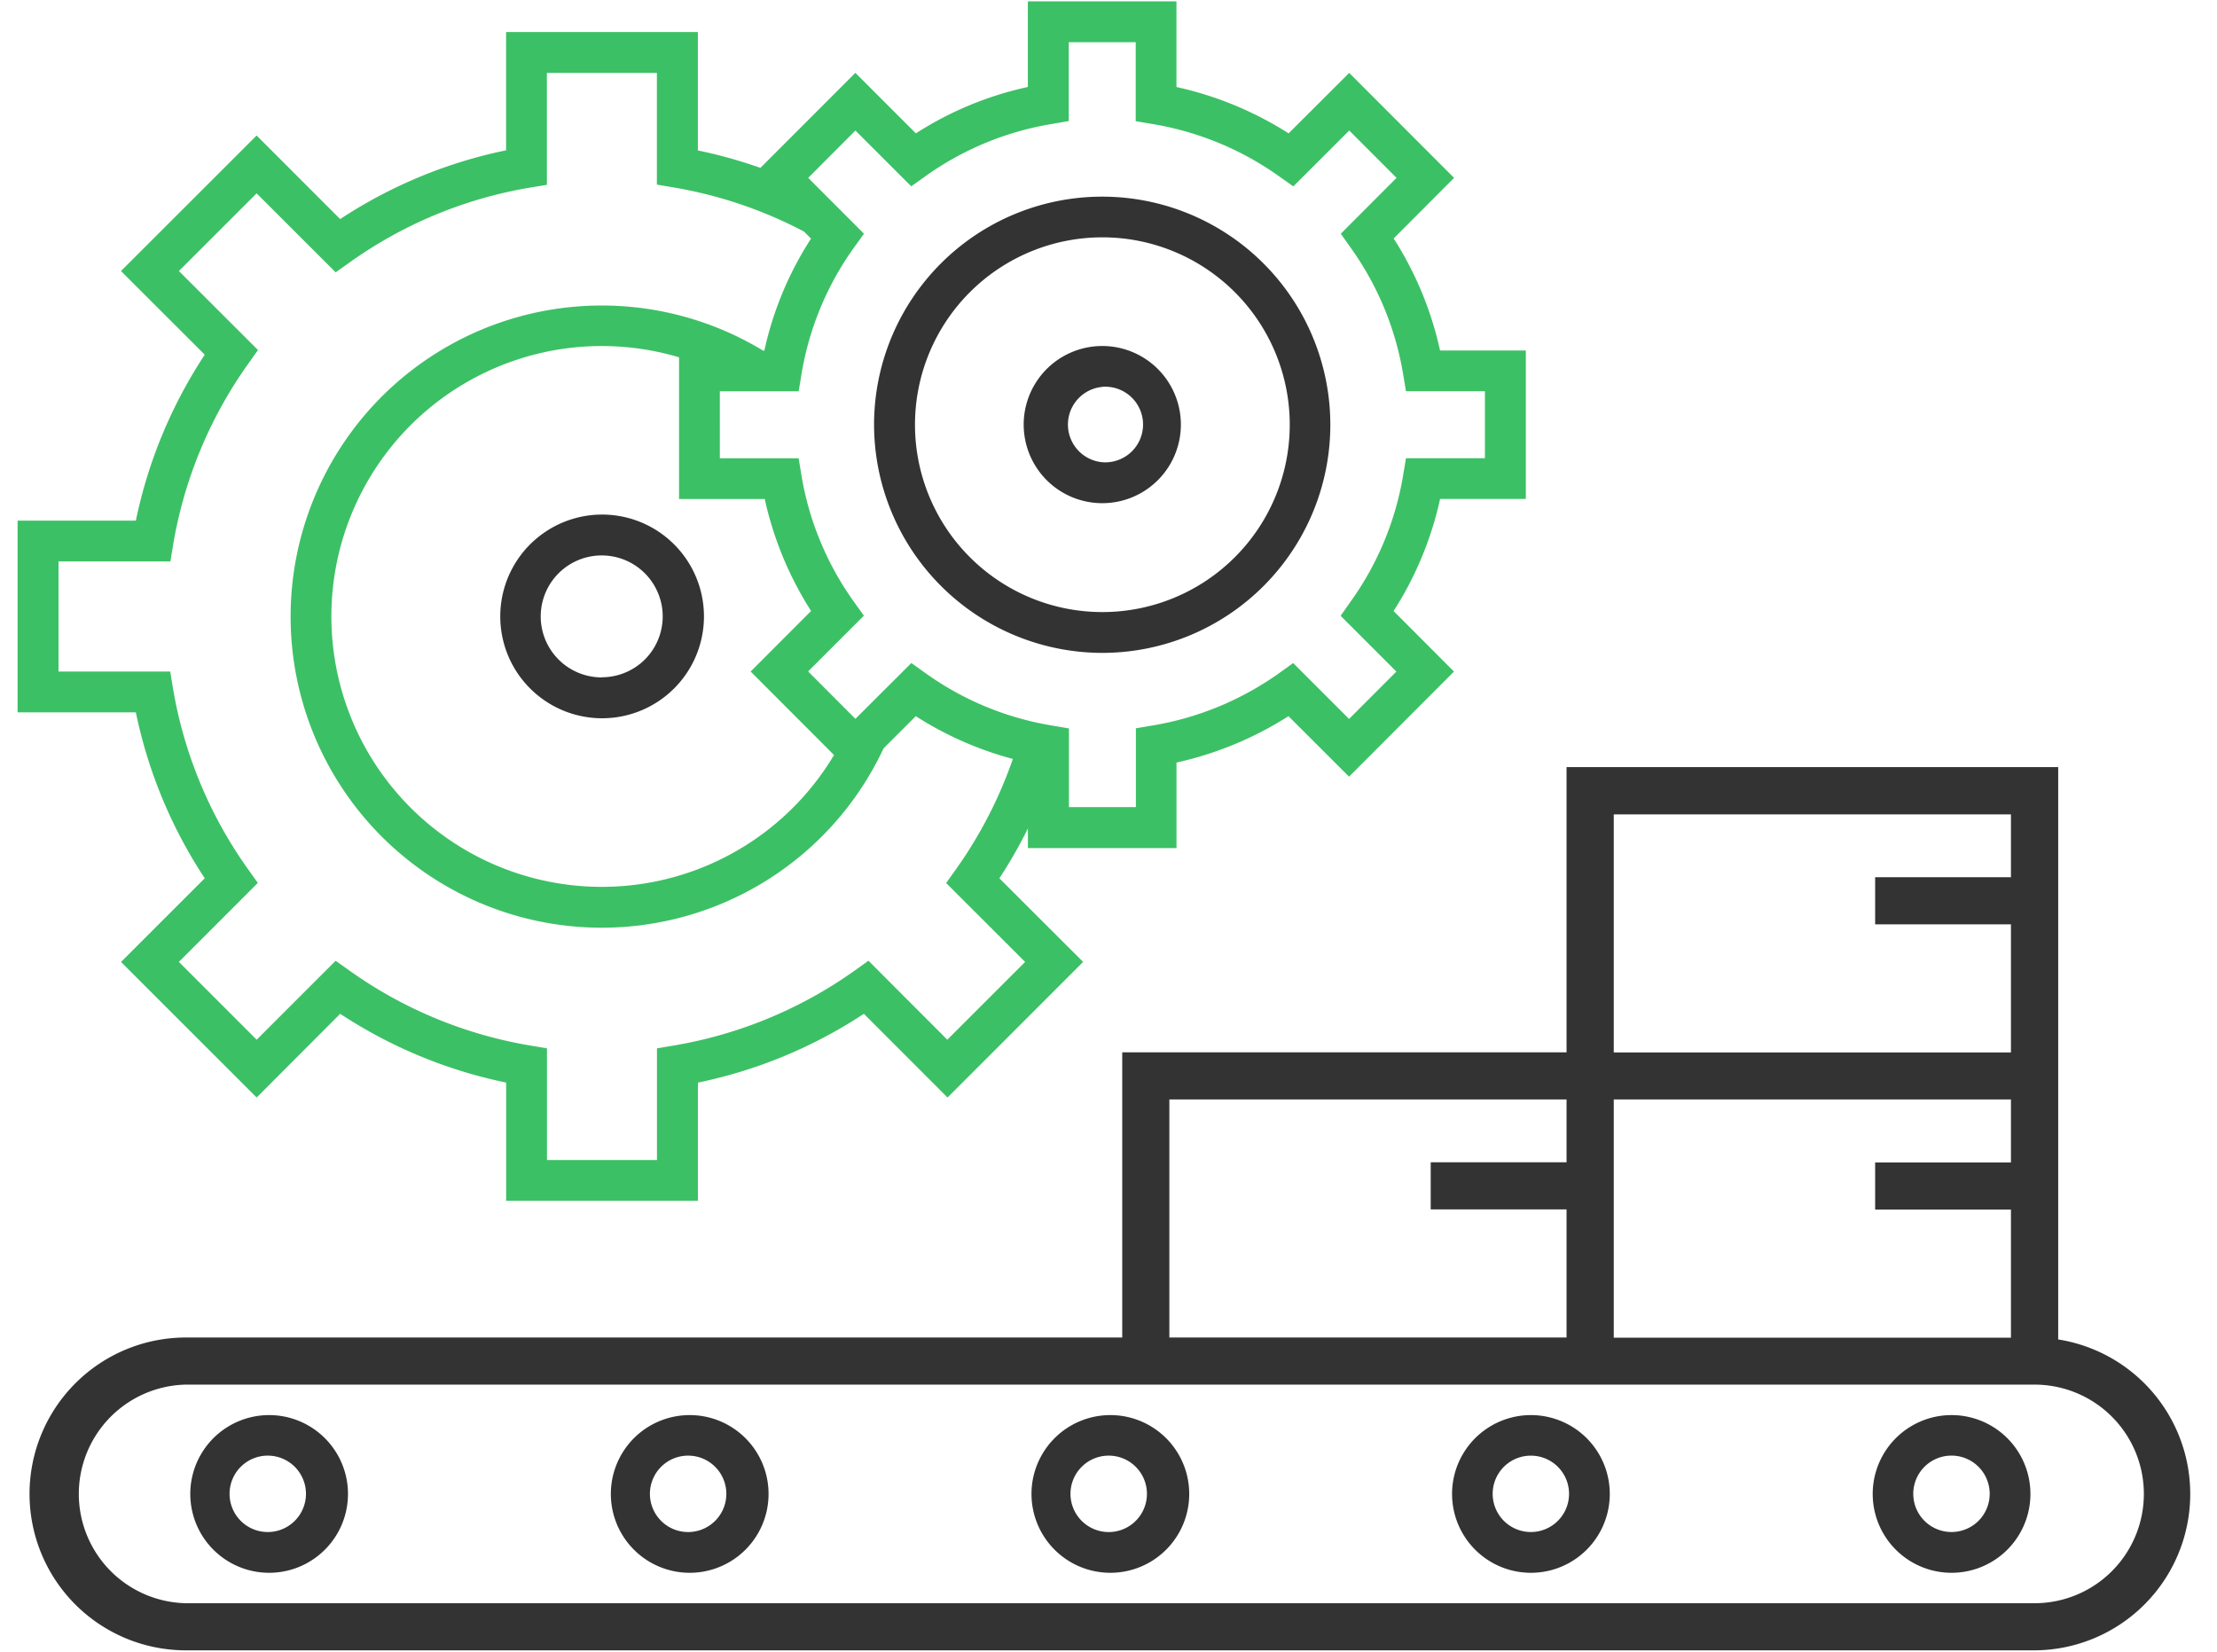
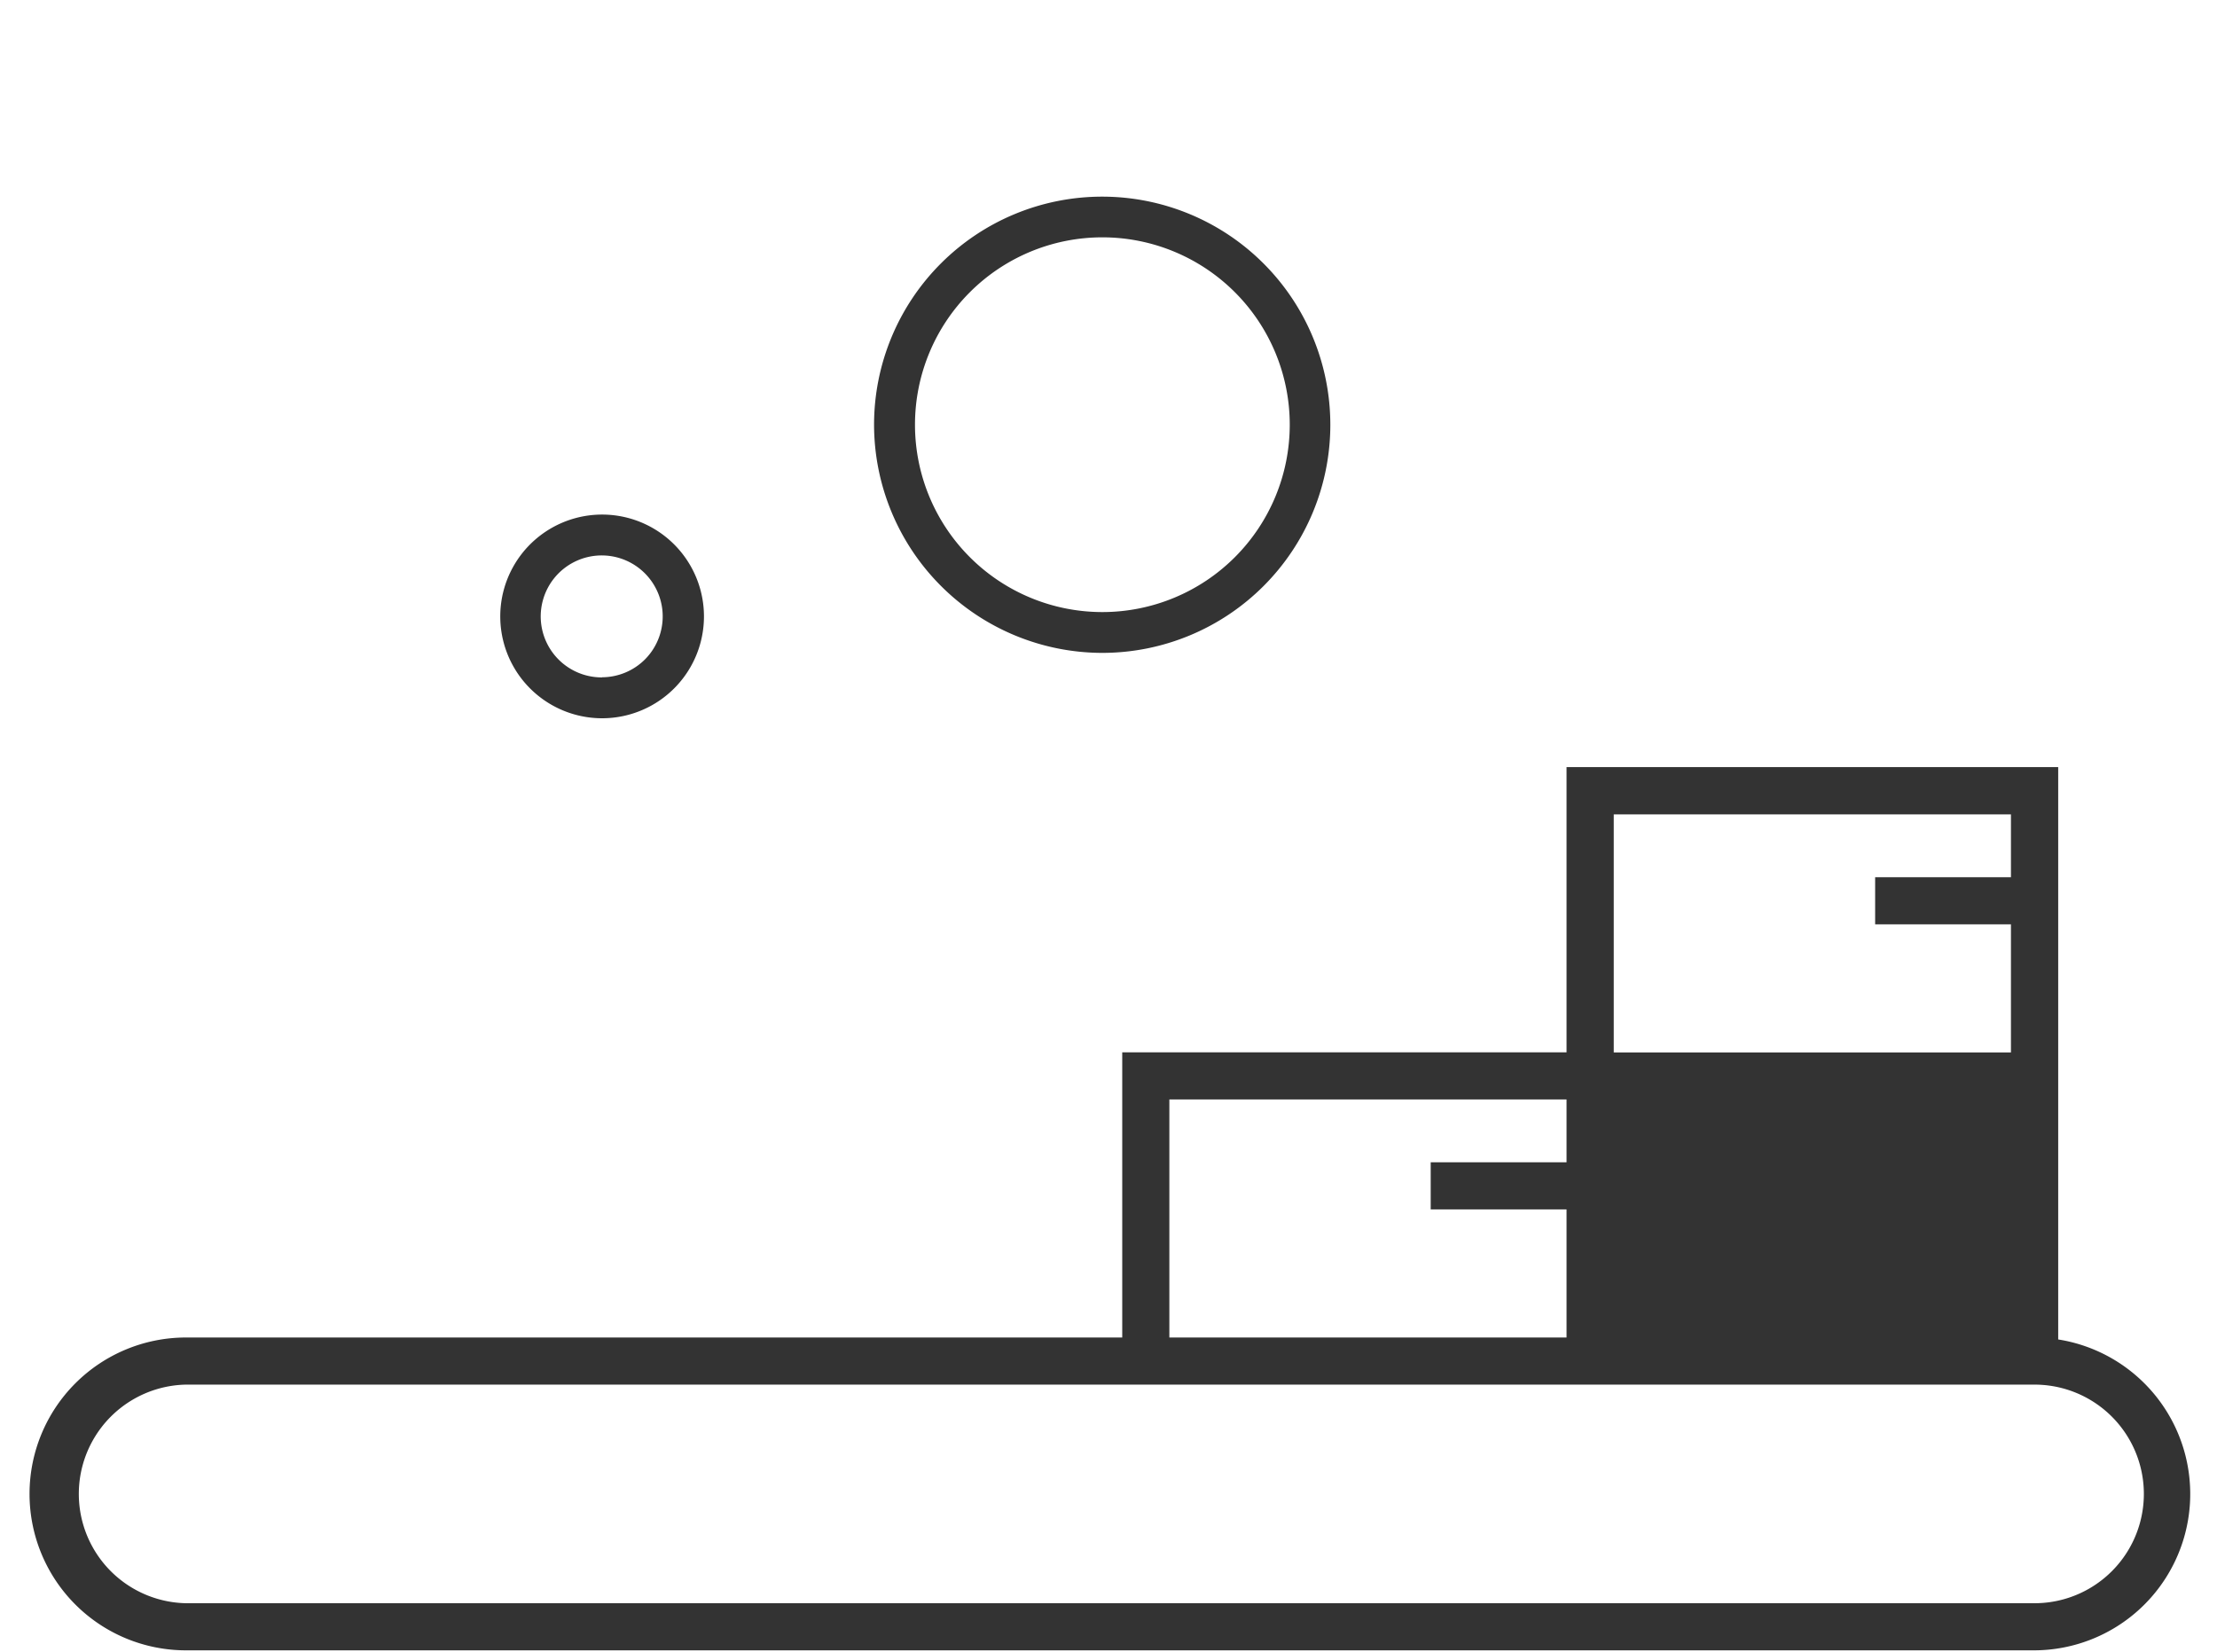
<svg xmlns="http://www.w3.org/2000/svg" width="51" height="38" fill="none">
-   <path d="M13.851 11.838a2.343 2.343 0 100 4.686 2.343 2.343 0 000-4.686zm0 3.746a1.403 1.403 0 11.987-.415c-.262.262-.616.41-.987.412v.003zm33.496 15.231V17.648h-11.31v6.561H25.816v6.561H4.278a3.598 3.598 0 100 7.197h42.525a3.598 3.598 0 00.544-7.152zm-1.087-4.072h-3.124v1.084h3.124v2.947h-9.137v-5.481h9.137v1.45zm-9.136-8.008h9.136v1.446h-3.124v1.084h3.124v2.947h-9.137v-5.477zM26.9 25.293h9.137v1.446h-3.125v1.084h3.125v2.947H26.9v-5.477zm19.902 11.59H4.278a2.515 2.515 0 010-5.029h42.525a2.514 2.514 0 110 5.029z" fill="#333" />
-   <path d="M44.892 32.555a1.814 1.814 0 10.004 3.628 1.814 1.814 0 00-.004-3.628zm0 2.69a.879.879 0 110-1.758.879.879 0 010 1.758zm-9.676-2.69a1.814 1.814 0 10.003 3.628 1.814 1.814 0 00-.003-3.628zm0 2.69a.878.878 0 110-1.757.878.878 0 010 1.757zm-9.676-2.69a1.814 1.814 0 10.005 3.628 1.814 1.814 0 00-.004-3.628zm0 2.69a.879.879 0 11-.013-1.757.879.879 0 01.014 1.757zm-9.676-2.69a1.814 1.814 0 10.004 3.628 1.814 1.814 0 00-.004-3.628zm0 2.69a.879.879 0 11-.01-1.757.879.879 0 01.01 1.757zm-9.674-2.69a1.814 1.814 0 10.003 3.628 1.814 1.814 0 00-.004-3.628zm0 2.69a.879.879 0 11-.001-1.757.879.879 0 010 1.757z" fill="#333" />
-   <path d="M4.71 20.205L2.784 22.13l3.12 3.119 1.922-1.926a10.967 10.967 0 003.817 1.582v2.721h4.412v-2.72a10.977 10.977 0 003.818-1.583l1.924 1.926 3.119-3.12-1.926-1.923c.242-.369.461-.752.656-1.147v.452h3.418v-1.968a8.017 8.017 0 002.576-1.067l1.394 1.392 2.414-2.418-1.39-1.393a7.908 7.908 0 001.07-2.578H35.1V8.063h-1.973a7.922 7.922 0 00-1.067-2.577l1.39-1.394-2.413-2.415-1.394 1.391a7.972 7.972 0 00-2.58-1.066V.031h-3.418v1.97a7.832 7.832 0 00-2.576 1.067l-1.392-1.392-2.184 2.186c-.47-.166-.95-.3-1.439-.401V.737h-4.412v2.721c-1.361.28-2.656.817-3.817 1.582L5.903 3.117l-3.12 3.118L4.71 8.16a10.993 10.993 0 00-1.585 3.818H.405v4.41h2.72a10.97 10.97 0 001.585 3.818zM19.678 3.003l1.284 1.283.324-.23a6.948 6.948 0 012.91-1.204l.39-.067V.971h1.54v1.817l.391.066a6.998 6.998 0 012.91 1.204l.325.23 1.286-1.285 1.088 1.089-1.282 1.285.228.323a6.941 6.941 0 011.206 2.91l.065.39h1.816v1.542h-1.816l-.065.39a6.933 6.933 0 01-1.21 2.91l-.228.325 1.282 1.283-1.088 1.09-1.286-1.286-.32.23a6.993 6.993 0 01-2.908 1.205l-.39.066v1.813h-1.54v-1.81l-.391-.067a6.933 6.933 0 01-2.913-1.208l-.321-.23-1.287 1.284-1.088-1.09 1.283-1.283-.23-.321a6.95 6.95 0 01-1.207-2.91l-.064-.39h-1.813V9.002h1.814l.064-.39A6.933 6.933 0 0119.642 5.7l.233-.323-1.283-1.285 1.087-1.09zm-2.086 8.476a7.954 7.954 0 001.066 2.577l-1.39 1.393 1.918 1.921a6.221 6.221 0 11-3.565-9.15v3.26h1.97zM1.345 12.916H3.92l.064-.39a10.047 10.047 0 011.72-4.149l.231-.324-1.82-1.818 1.788-1.787 1.818 1.817.325-.23a9.985 9.985 0 014.145-1.719l.39-.064V1.677h2.53v2.57l.39.066a10.03 10.03 0 012.994 1.014l.162.162a7.817 7.817 0 00-1.074 2.577h-.029a7.157 7.157 0 102.772 9.15l.741-.74a7.903 7.903 0 002.233.984c-.312.9-.751 1.752-1.303 2.53l-.232.324 1.817 1.816-1.79 1.789-1.814-1.817-.323.231a10.05 10.05 0 01-4.151 1.719l-.391.066v2.569h-2.53v-2.569l-.39-.066a10.001 10.001 0 01-4.148-1.719l-.324-.23-1.816 1.816-1.79-1.79 1.816-1.817-.231-.324a10.032 10.032 0 01-1.72-4.148l-.064-.39h-2.57v-2.534z" fill="#3CC065" />
+   <path d="M13.851 11.838a2.343 2.343 0 100 4.686 2.343 2.343 0 000-4.686zm0 3.746a1.403 1.403 0 11.987-.415c-.262.262-.616.41-.987.412v.003zm33.496 15.231V17.648h-11.31v6.561H25.816v6.561H4.278a3.598 3.598 0 100 7.197h42.525a3.598 3.598 0 00.544-7.152zm-1.087-4.072h-3.124v1.084h3.124v2.947h-9.137h9.137v1.45zm-9.136-8.008h9.136v1.446h-3.124v1.084h3.124v2.947h-9.137v-5.477zM26.9 25.293h9.137v1.446h-3.125v1.084h3.125v2.947H26.9v-5.477zm19.902 11.59H4.278a2.515 2.515 0 010-5.029h42.525a2.514 2.514 0 110 5.029z" fill="#333" />
  <path d="M25.357 15.02a5.248 5.248 0 10-5.25-5.25 5.257 5.257 0 005.25 5.25zm0-9.56a4.31 4.31 0 11.004 8.621 4.31 4.31 0 01-.004-8.621z" fill="#333" />
-   <path d="M25.357 11.576a1.808 1.808 0 100-3.616 1.808 1.808 0 000 3.616zm0-2.677a.87.87 0 11.004 1.735.87.87 0 01-.004-1.733V8.9z" fill="#333" />
</svg>